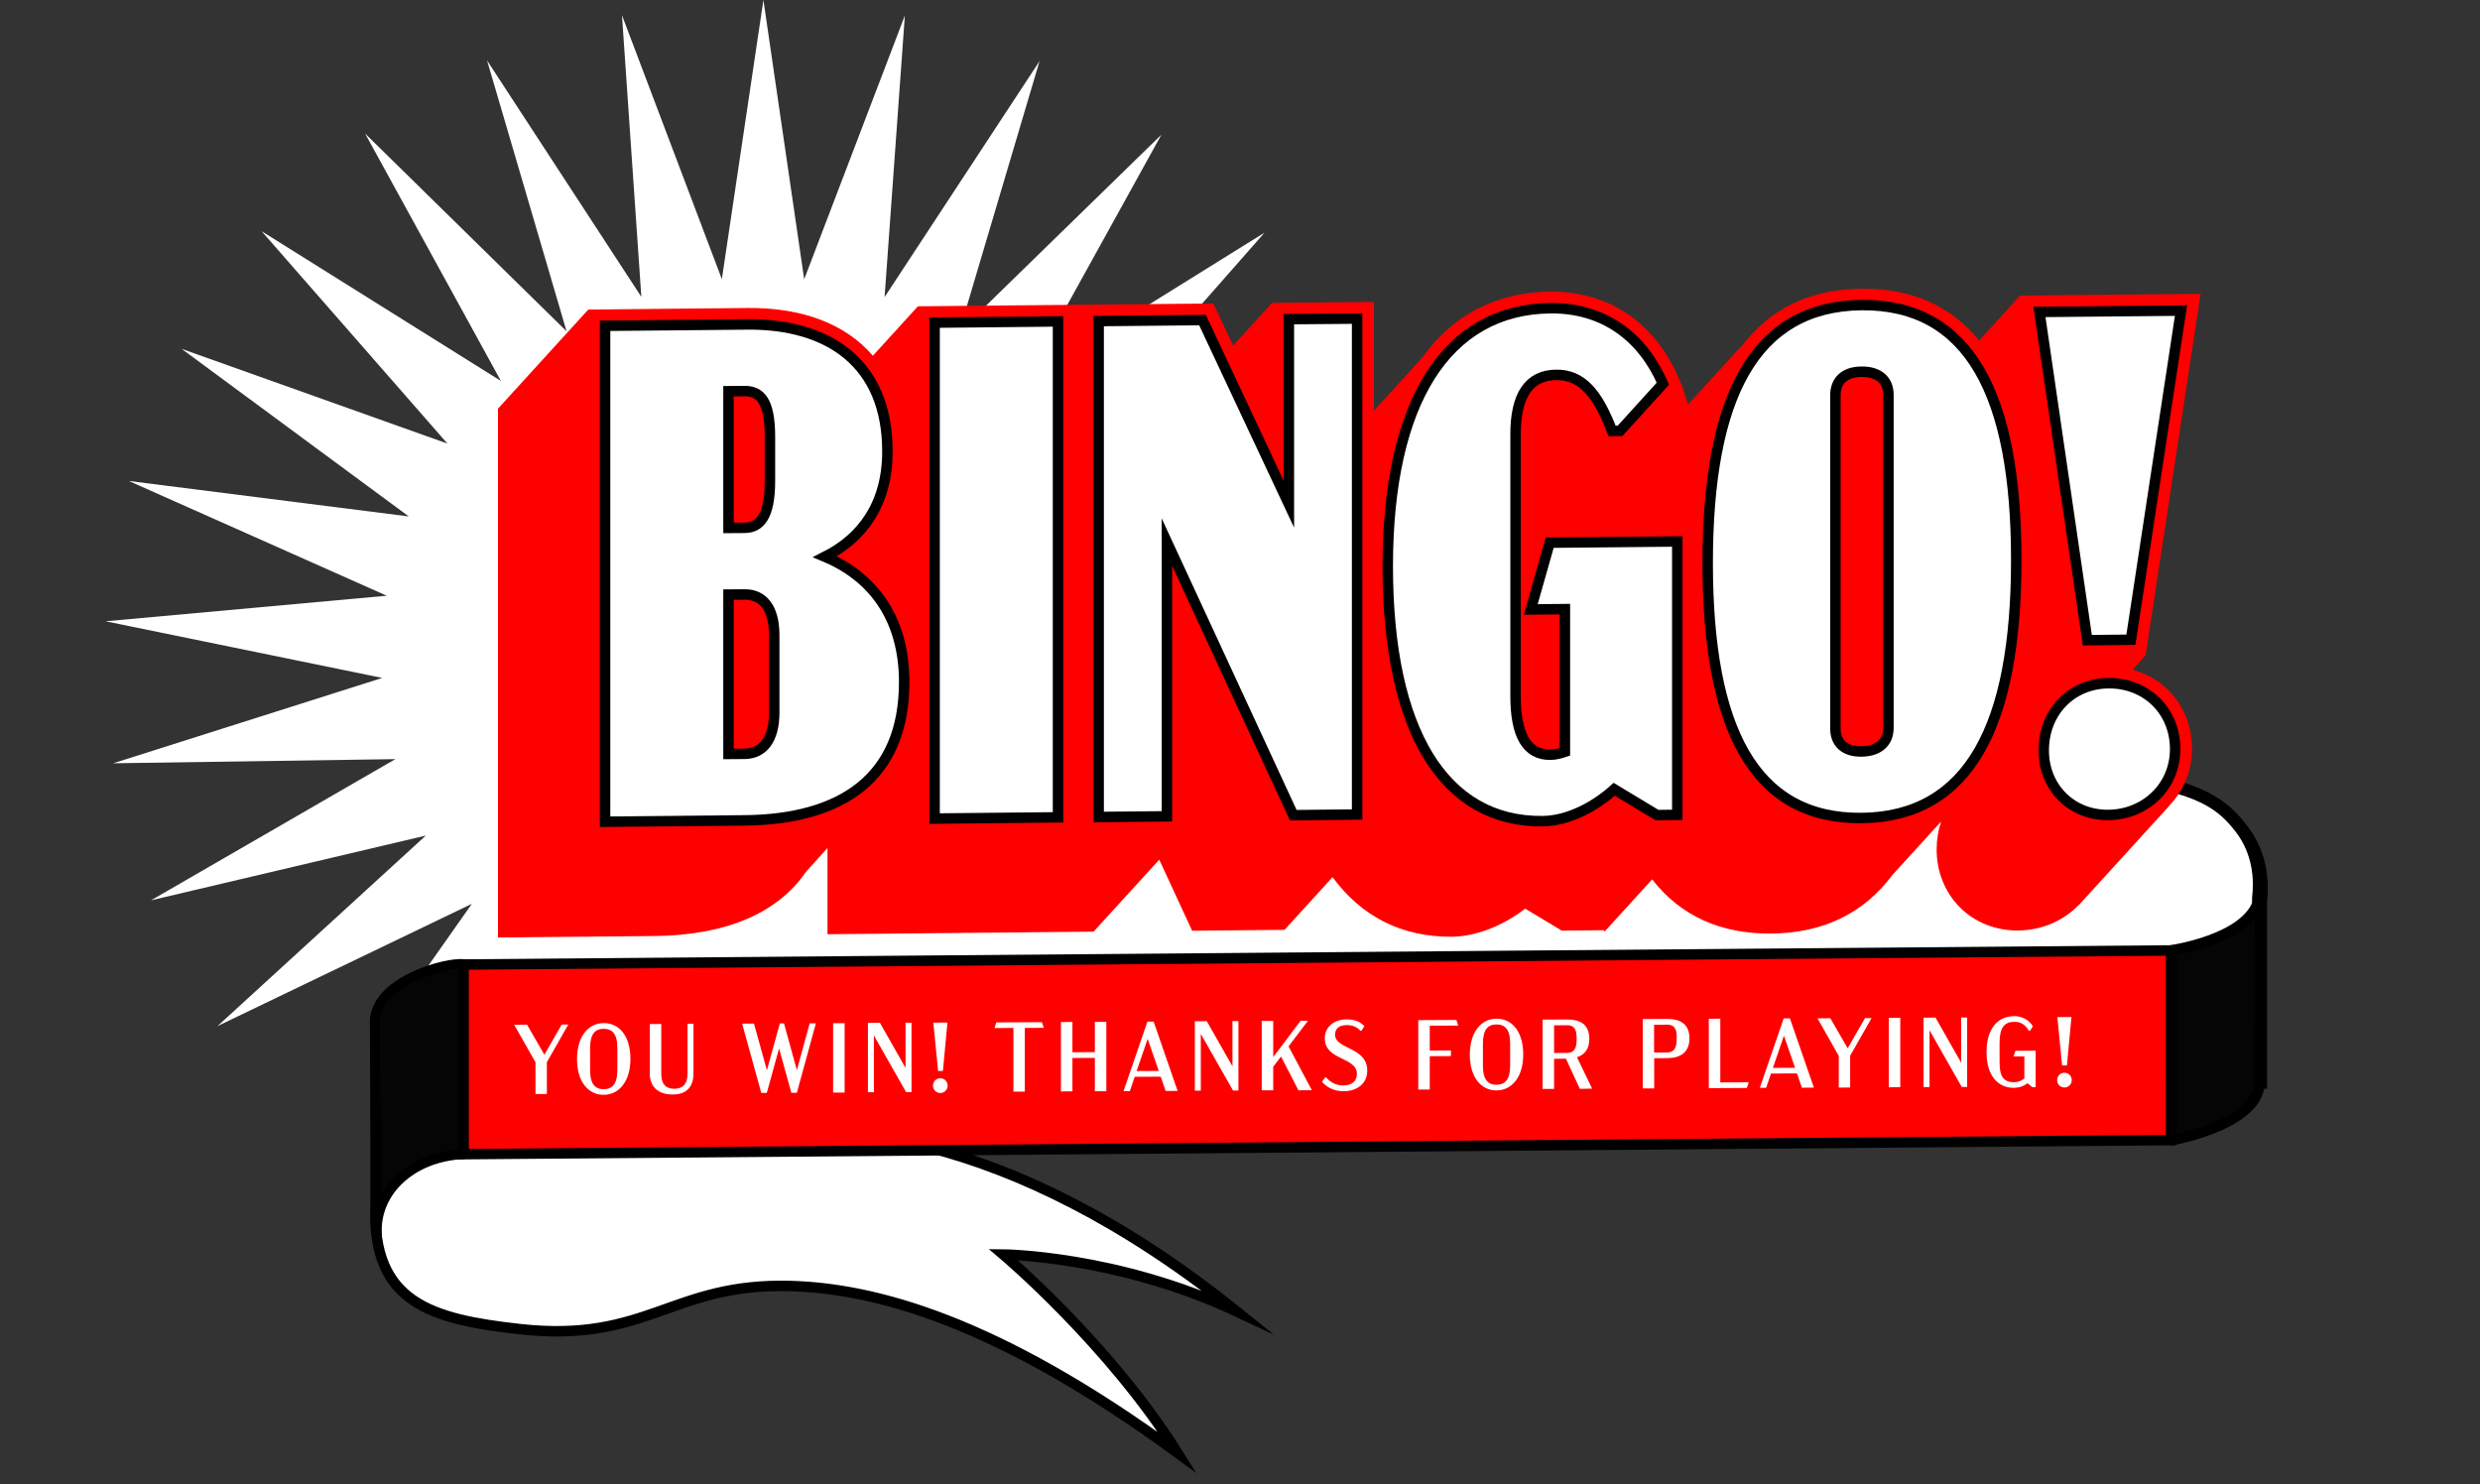
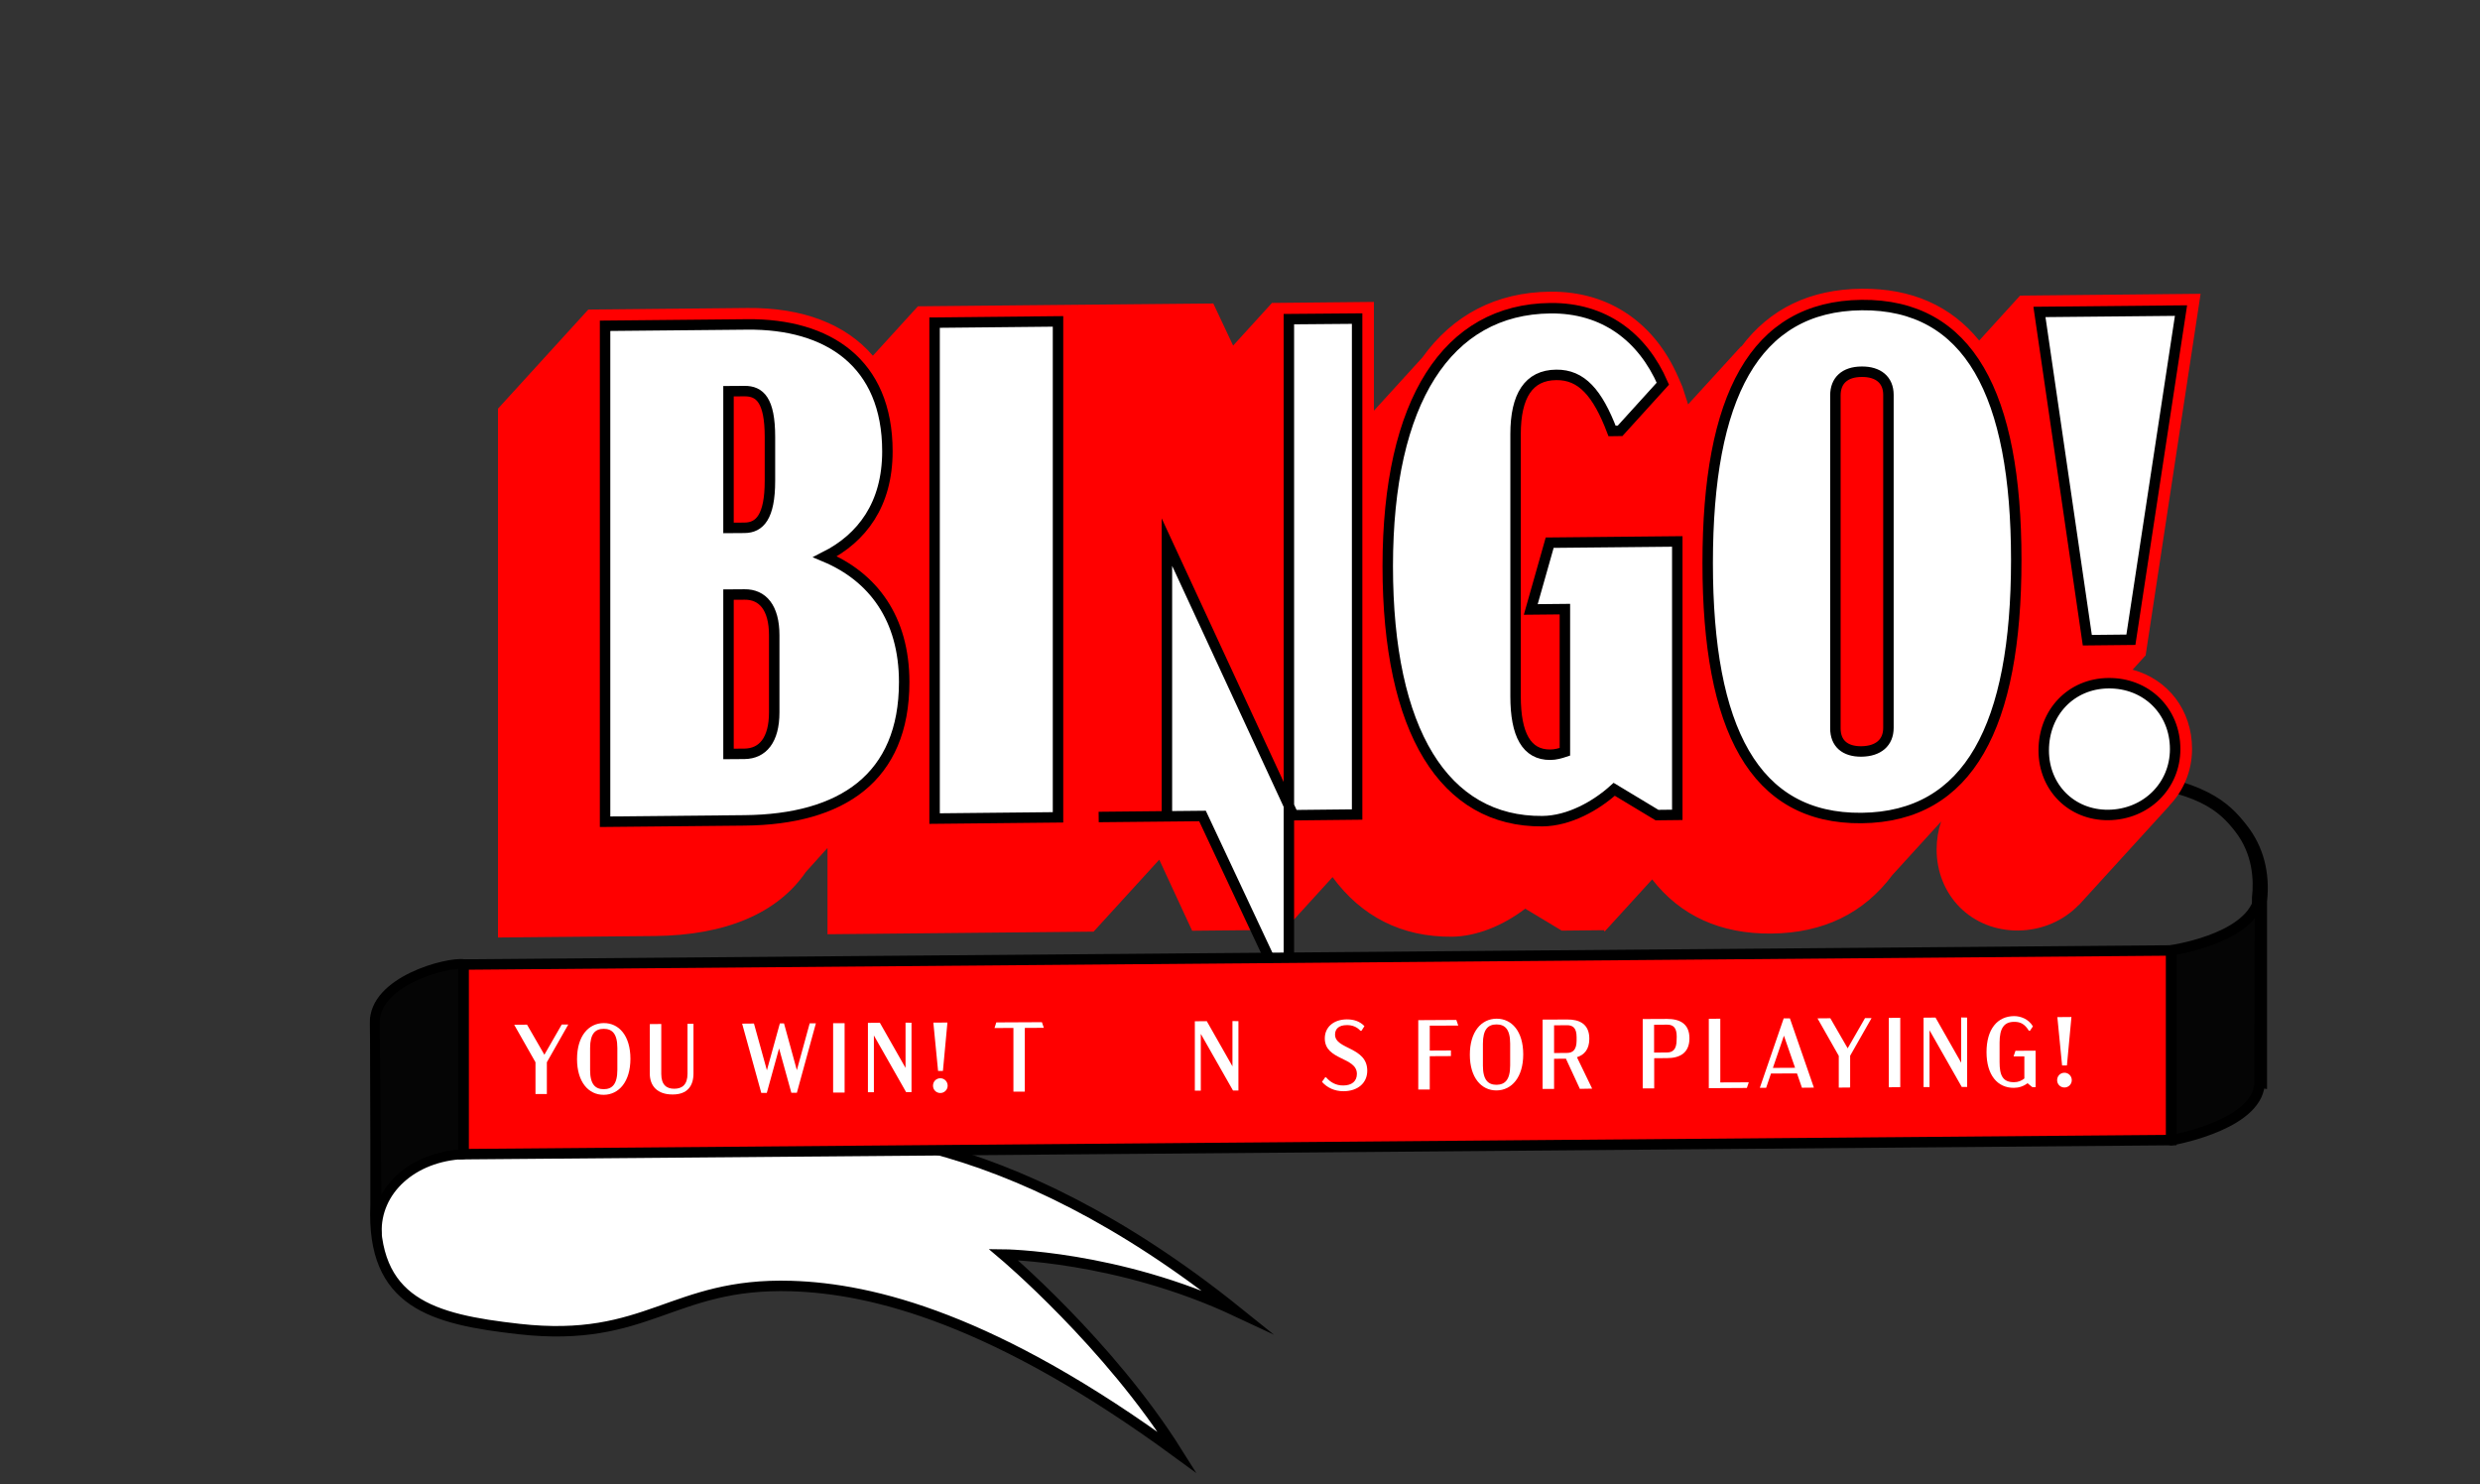
<svg xmlns="http://www.w3.org/2000/svg" version="1.1" id="Layer_1" x="0px" y="0px" viewBox="0 0 2202.2 1317.8" style="enable-background:new 0 0 2202.2 1317.8;" xml:space="preserve">
  <rect x="0" y="0" width="2202.2" height="1317.8" fill="#333333" stroke="none" />
  <style type="text/css">
	.st0{fill:#FFFFFF;}
	.st1{fill:#FF0000;}
	.st2{fill:#FFFFFF;stroke:#000000;stroke-width:9.284;stroke-miterlimit:10;}
	.st3{fill:#FFFFFF;stroke:#000000;stroke-width:9.284;stroke-linecap:round;stroke-miterlimit:10;}
	.st4{fill:#050505;stroke:#000000;stroke-width:8.73;stroke-linejoin:round;stroke-miterlimit:10;}
	.st5{fill:#050505;stroke:#000000;stroke-width:9.395;stroke-miterlimit:10;}
	.st6{fill:#FF0000;stroke:#000000;stroke-width:9.284;stroke-linecap:square;stroke-miterlimit:10;}
	.st7{fill:#050505;stroke:#000000;stroke-width:9.284;stroke-linejoin:round;stroke-miterlimit:10;}
	.st8{enable-background:new    ;}
</style>
  <g id="Layer_1_00000014617825287449790390000004138873488154786232_">
    <g>
      <path d="M2013.1,800.4v166.7l-13.3-2.4c-0.5-23.7-38.7-54.1-71.5-73.1c-26.2-9.5-62.8-12.4-109-16.2l-11.8-1    c-7.2-0.6-13.8-1.2-19.9-1.9l-4.1-6.4l-4.1-6.4c7.8,1,16.6,1.9,26.6,2.7l11.7,1c49.7,4.1,85.6,7,113.9,17.4l0.7,0.3l0.6,0.4    c13.2,7.6,47.7,28.9,66.8,53.8V797.4v-0.3c1.8-15.7,0.7-38.6-14.7-58.5c-14.7-19-32.8-35.4-105.6-43.6    c-59.5-6.7-92.5,5.1-127.4,17.5c-17.6,6.2-35.5,12.6-57.2,16.6l-3.7-5.7l-3.7-5.7c21.9-3.9,39.9-10.3,57.6-16.6    c34.7-12.3,70.6-25.1,133.2-18.1c79.3,8.9,100.6,28.8,117.1,50.1C2009.9,751.8,2015.9,775,2013.1,800.4z" />
    </g>
-     <path class="st0" d="M1985.2,738.6c-14.7-19-32.8-35.4-105.6-43.6c-59.5-6.7-92.5,5.1-127.4,17.5   c-17.6,6.2-794.9-317.7-794.9-317.7l165.6-188.2L910,339l121.3-219.4l-179.5,175l71.3-240.3L785.5,263.8l18-250L714.1,248L677.9,0   L641,247.9L552.3,13.5l17.2,250.1l-137-209.9l70.6,240.5L324.2,118.6l120.6,219.7l-212.5-133l165,188.6l-236-84.1L363,458.6   l-248.6-31.5l229,101.9L93.8,551.7L339.4,602l-238.9,75.8l250.6-3.7l-217,125.4l244-57.5l-185,169.2L419,802.6l-85.5,121.5   l201.2-33.4l1283.1-27.2c49.7,4.1,85.6,7,113.9,17.4l0.7,0.3l0.6,0.4c13.2,7.6,47.7,28.9,66.8,53.8v-138v-0.3   C2001.7,781.4,2000.6,758.5,1985.2,738.6z" />
  </g>
  <g id="Layer_2_00000090982866015310252500000011432750088545292944_">
    <path class="st1" d="M1893.7,594.7l10.9-12l-0.1-0.2h0.7l48.9-321.6l-160.4,1.6v0.1l0,0l-36.2,39.8c-25.2-31-60.2-46.4-104.4-46   c-45.7,0.4-81.6,17.7-106.8,51.4l-0.2-0.3l-47.1,51.6l-5.1-15.8l-3.7-8.5c-10.3-23.6-25.1-42.2-43.9-55.3   c-20-13.9-43.5-20.7-69.8-20.5c-48.1,0.5-86.5,20.8-113.5,58.5l-43,47.2v-96.6l-90.2,0.9l-0.1-0.3l-0.2,0.3l0,0l0,0l-34.5,37.9   l-17.6-37.4l-116.8,1.1l0,0l0,0L815,272v0.1l-39.9,43.8c-23.8-27.8-61.9-42.9-111.4-42.4l-141.3,1.4l-80.2,88v469.6l138.8-1.3   c63.9-0.6,109.6-20.4,134.6-56.9l19.2-21.3v76.6l236.1-2.3l0.1,0.1l0.1-0.1l0,0l0,0l58.3-63.9l29.2,63.1l81.4-0.8v-0.5l0.4,0.8   l42.9-47.1c25.7,35,61.4,53.3,106,52.9c21.2-0.2,44.8-9.4,65.1-24.9l32.4,19.5l37.4-0.4v-0.1l0.7,1.3l42.2-46.3   c25.2,32.4,60.7,48.5,105.8,48.1c46.1-0.4,82.2-18,107.6-52.1l43.2-47.4c-2.6,7.7-4,16.1-4,24.9c0,19.7,7.3,37.8,20.5,51.2   c13.5,13.5,31.8,20.8,51.8,20.7c21.4-0.2,40.5-8.8,53.9-22.7l0.1,0.1l80.2-88l-0.1-0.1c12.7-13.1,20.4-30.8,20.4-50.6   C1946.5,630.5,1924.9,603.1,1893.7,594.7z" />
    <g>
      <path class="st2" d="M802.9,605.7c0,84.9-55.4,122-141.8,122.8l-123.8,1.2V289.3l126.3-1.2c71.6-0.7,124.4,34,124.4,112.7    c0,47.2-22.6,77-55.4,93.6C775.2,512.3,802.9,549.1,802.9,605.7z M646.9,468.8l14.2-0.1c13.5-0.1,22.6-9.7,22.6-41.7v-39    c0-32.7-9-40.8-22.6-40.7l-14.2,0.1V468.8z M687.5,564.1c0-24.5-10.3-36.4-26.4-36.2l-14.2,0.1v141.5l14.2-0.1    c16.1-0.2,26.4-12.2,26.4-36.8V564.1z" />
      <path class="st2" d="M829.9,286.5l109.6-1.1v440.4l-109.6,1.1V286.5z" />
-       <path class="st2" d="M1205.1,282.9v440.4l-56.7,0.6l-112.2-242.5v243.5l-60.6,0.6V285.1l92.2-0.9l76.7,163.5V283.4L1205.1,282.9z" />
+       <path class="st2" d="M1205.1,282.9v440.4l-56.7,0.6l-112.2-242.5v243.5l-60.6,0.6l92.2-0.9l76.7,163.5V283.4L1205.1,282.9z" />
      <path class="st2" d="M1489.4,480.8v242.8l-18,0.2l-38-22.9c-16.1,14.6-40,28.1-63.8,28.3c-87,0.8-137.3-79.8-137.3-226.4    s52.9-228.2,144.4-229.1c47.7-0.5,81.9,25.6,99.9,67l-38,41.9l-7.1,0.1c-12.9-33.8-27.1-50.1-49.6-49.8    c-24.5,0.2-36.1,18.6-36.1,52.6v232.8c0,34,9.7,52.1,30.9,51.9c4.5,0,9-1.3,12.9-2.6V540.9l-30.3,0.3l16.8-59.3L1489.4,480.8z" />
      <path class="st2" d="M1516.4,500c0-147.2,41.3-228.1,136.7-229.1c95.4-0.9,137.3,79.2,137.3,226.4s-41.9,228.1-137.3,229.1    C1557.7,727.4,1516.4,647.2,1516.4,500z M1676.9,646.3V350.6c0-13.2-9-20.7-23.9-20.5c-14.8,0.1-23.2,7.8-23.2,21v295.7    c0,13.2,8.4,20.7,23.2,20.5C1667.9,667.1,1676.9,659.5,1676.9,646.3z" />
      <path class="st2" d="M1811,277l125.7-1.2l-44.5,292.3l-38.7,0.4L1811,277z M1931.5,665.2c0,32.7-25.8,58.1-59.3,58.5    c-32.9,0.3-57.4-24.6-57.4-57.3c0-34,24.5-59.4,57.4-59.7C1905.7,606.3,1931.5,631.2,1931.5,665.2z" />
    </g>
  </g>
  <g id="Layer_3">
    <path class="st3" d="M1045.5,1290c-162.1-118.8-270.4-145.8-342.8-148c-106.6-3.2-127.2,51-241.7,38.2   c-77.3-8.7-131.2-23-127.5-109.8v-167c0.7,34.2,62.5,71.6,76.1,79.5c29.4,10.8,69.5,13.4,123.5,17.9c87.7,7.2,89.1,22.2,124.1,12.3   c71.4-20.3,236.8-12.6,441,151.5C992,1114.8,890.9,1114,890.9,1114S984.7,1193.1,1045.5,1290z" />
    <path class="st4" d="M411.9,1024.9c-45.7,2-78.7,32.3-77.3,70.2l-1.8-186.2c-1.4-37.8,65.2-55,79.1-52.7V1024.9z" />
    <path class="st5" d="M329.7,1080.8" />
    <polygon class="st6" points="1928.1,1012.4 411.7,1024.9 411.7,856.5 1928.1,844  " />
    <path class="st7" d="M1928.1,843.9c5.8-1,77.1-12.3,78.8-52l-0.4,167.7c1.4,37.8-72.6,51.9-78.4,52.9V843.9z" />
    <g class="st8">
      <path class="st0" d="M485.6,943.3v28.2h-10.1v-28.2L456.6,910l11.4-0.1l15.4,26.7l15.4-26.8h5.8L485.6,943.3z" />
      <path class="st0" d="M512.4,940.5c0-20.5,10.2-31.9,23.7-32s23.7,11.2,23.7,31.7c0,20.3-10.2,31.9-23.7,32    S512.4,960.8,512.4,940.5z M548.2,950v-19.4c0-12.8-4.7-17-12.1-17c-7.5,0-12.1,4.3-12.1,17.1v19.5c0,12.8,4.7,17,12.1,17    C543.5,967.2,548.2,962.9,548.2,950z" />
      <path class="st0" d="M615.8,953.2c0,11.3-5.6,18.7-18.4,18.7c-13.6,0.1-20.4-7.5-20.4-18.6v-43.9l10.2-0.1v44.4    c0,9.7,4.8,13.2,11.6,13.1c6.9,0,11.7-3.6,11.7-13.3v-44.4h5.3V953.2z" />
      <path class="st0" d="M724.5,908.7l-16.9,61.7h-4.9L691.8,931l-10.9,39.5H676L659,909l10.5-0.1l11.5,41.5l11.5-41.6h3.7l11.4,41.5    l11.4-41.6L724.5,908.7z" />
      <path class="st0" d="M739.8,908.6H750v61.6h-10.2V908.6z" />
      <path class="st0" d="M809.4,908.2v61.6h-4.8L776,919.5v50.4h-5.3v-61.6l10.6-0.1l22.8,40.1v-40.2L809.4,908.2z" />
      <path class="st0" d="M841.5,964.1c0,3.6-2.9,6.5-6.5,6.5c-3.7,0-6.5-2.9-6.5-6.5c0-3.7,2.8-6.6,6.5-6.6    C838.6,957.5,841.5,960.4,841.5,964.1z M828.8,908.1l12.5-0.1l-4,43H833L828.8,908.1z" />
      <path class="st0" d="M910,912.8v56.6h-10.1v-56.6l-16.8,0.1l1.6-5l40.5-0.2l1.7,5L910,912.8z" />
-       <path class="st0" d="M982.4,907.4V969h-10.2v-29.6l-19.9,0.1v29.6l-10.2,0.1v-61.6l10.2-0.1v26.9l19.9-0.1v-26.9H982.4z" />
-       <path class="st0" d="M1030.7,956.1l-23.1,0.1l-4.3,12.7h-5.6l21.2-61.7h5.5l21.3,61.5l-10.6,0.1L1030.7,956.1z M1029,951    l-9.9-28.5l-9.8,28.6L1029,951z" />
      <path class="st0" d="M1099.7,906.8v61.6h-4.8l-28.6-50.3v50.4h-5.3v-61.6l10.6-0.1l22.8,40.1v-40.2L1099.7,906.8z" />
-       <path class="st0" d="M1137.5,938.2l-6.9,9.1v20.9h-10.2v-61.6h10.2v32.1l24.3-32.2h6.5l-17.2,22.7l20.7,38.9l-11.9,0.1    L1137.5,938.2z" />
      <path class="st0" d="M1173.9,960.7l2.8-4h0.9c3.5,4.1,8.5,7.3,15.2,7.2c7.6,0,12.1-3.8,12.1-10.3c0-15.2-28.5-11.8-28.5-31.5    c0-9.9,7.7-16.8,19.5-16.9c6,0,11.4,1.5,15.7,6l-2.6,4.1h-1c-3.1-3.5-7.4-5.1-12.1-5c-6.6,0-10.4,3-10.4,8.4    c0,13.4,28.6,10.7,28.6,32.1c0,10.9-8.4,18.2-21.2,18.2C1185.1,969,1178.5,965.9,1173.9,960.7z" />
      <path class="st0" d="M1269.6,932.9l18.8-0.1v5l-18.8,0.1v29.6h-10.2v-61.6l33.8-0.2l1.7,5l-25.3,0.1V932.9z" />
      <path class="st0" d="M1305.2,936.6c0-20.5,10.2-31.9,23.7-32s23.7,11.2,23.7,31.7c0,20.3-10.2,31.9-23.7,32    C1315.4,968.4,1305.2,956.9,1305.2,936.6z M1341,946.1v-19.4c0-12.8-4.7-17-12.1-17c-7.5,0-12.1,4.3-12.1,17.1v19.5    c0,12.8,4.7,17,12.1,17C1336.3,963.2,1341,959,1341,946.1z" />
      <path class="st0" d="M1402.9,966.9l-12.4-26.8l-10.5,0.1V967h-10.2v-61.6l21.7-0.1c10.9-0.1,19.8,3.9,19.8,17.1    c0,9.4-4.5,14.4-11,16.4l13.5,27.9L1402.9,966.9z M1380,935.1l11.5-0.1c5.2,0,8.5-2.9,8.5-11v-3c0-8.2-3.3-10.6-8.5-10.6    l-11.5,0.1V935.1z" />
      <path class="st0" d="M1500.2,922c0,13.3-8.9,17.6-19.8,17.6l-11.5,0.1v26.8h-10.2v-61.6l21.7-0.1    C1491.3,904.8,1500.2,908.8,1500.2,922z M1488.9,920.5c0-8.2-3.3-10.6-8.5-10.6l-11.6,0.1v24.7l11.5-0.1c5.2,0,8.5-2.9,8.5-11    L1488.9,920.5L1488.9,920.5z" />
      <path class="st0" d="M1552.9,961.1l-1.7,5l-33.8,0.2v-61.6l10.2-0.1v56.6L1552.9,961.1z" />
      <path class="st0" d="M1595.7,953.2l-23.1,0.1l-4.3,12.7h-5.6l21.2-61.7h5.5l21.3,61.5l-10.6,0.1L1595.7,953.2z M1594,948.2    l-9.9-28.5l-9.8,28.6L1594,948.2z" />
      <path class="st0" d="M1642.9,937.5v28.2l-10.1,0.1v-28.2l-18.9-33.3l11.4-0.1l15.4,26.7l15.4-26.8h5.8L1642.9,937.5z" />
      <path class="st0" d="M1677.2,903.9l10.2-0.1v61.6l-10.2,0.1V903.9z" />
      <path class="st0" d="M1746.8,903.6v61.6h-4.8l-28.6-50.3v50.4h-5.3v-61.6l10.6-0.1l22.8,40.1v-40.2L1746.8,903.6z" />
      <path class="st0" d="M1807.6,933v32.4h-2.9l-4.3-3.5c-3.4,2.7-7.8,4.1-12.1,4.1c-14.6,0.1-24.3-11.4-24.3-31.7    c0-20.5,9.7-31.9,24.5-32c5.7,0,12.8,2.5,16.7,9.1l-2.6,3.9h-1c-3.3-5.4-7-8-13-7.9c-9,0-13,5.6-13,18.5v17.2    c0,11.9,2.8,17.9,12.8,17.9c3.8,0,6.7-1.3,9.2-3.3v-19.6h-9.6l1.7-5L1807.6,933z" />
      <path class="st0" d="M1839.7,959.2c0,3.6-2.9,6.5-6.5,6.5c-3.7,0-6.5-2.9-6.5-6.5c0-3.7,2.8-6.6,6.5-6.6    C1836.8,952.6,1839.7,955.5,1839.7,959.2z M1826.9,903.2l12.5-0.1l-4,43h-4.3L1826.9,903.2z" />
    </g>
  </g>
</svg>